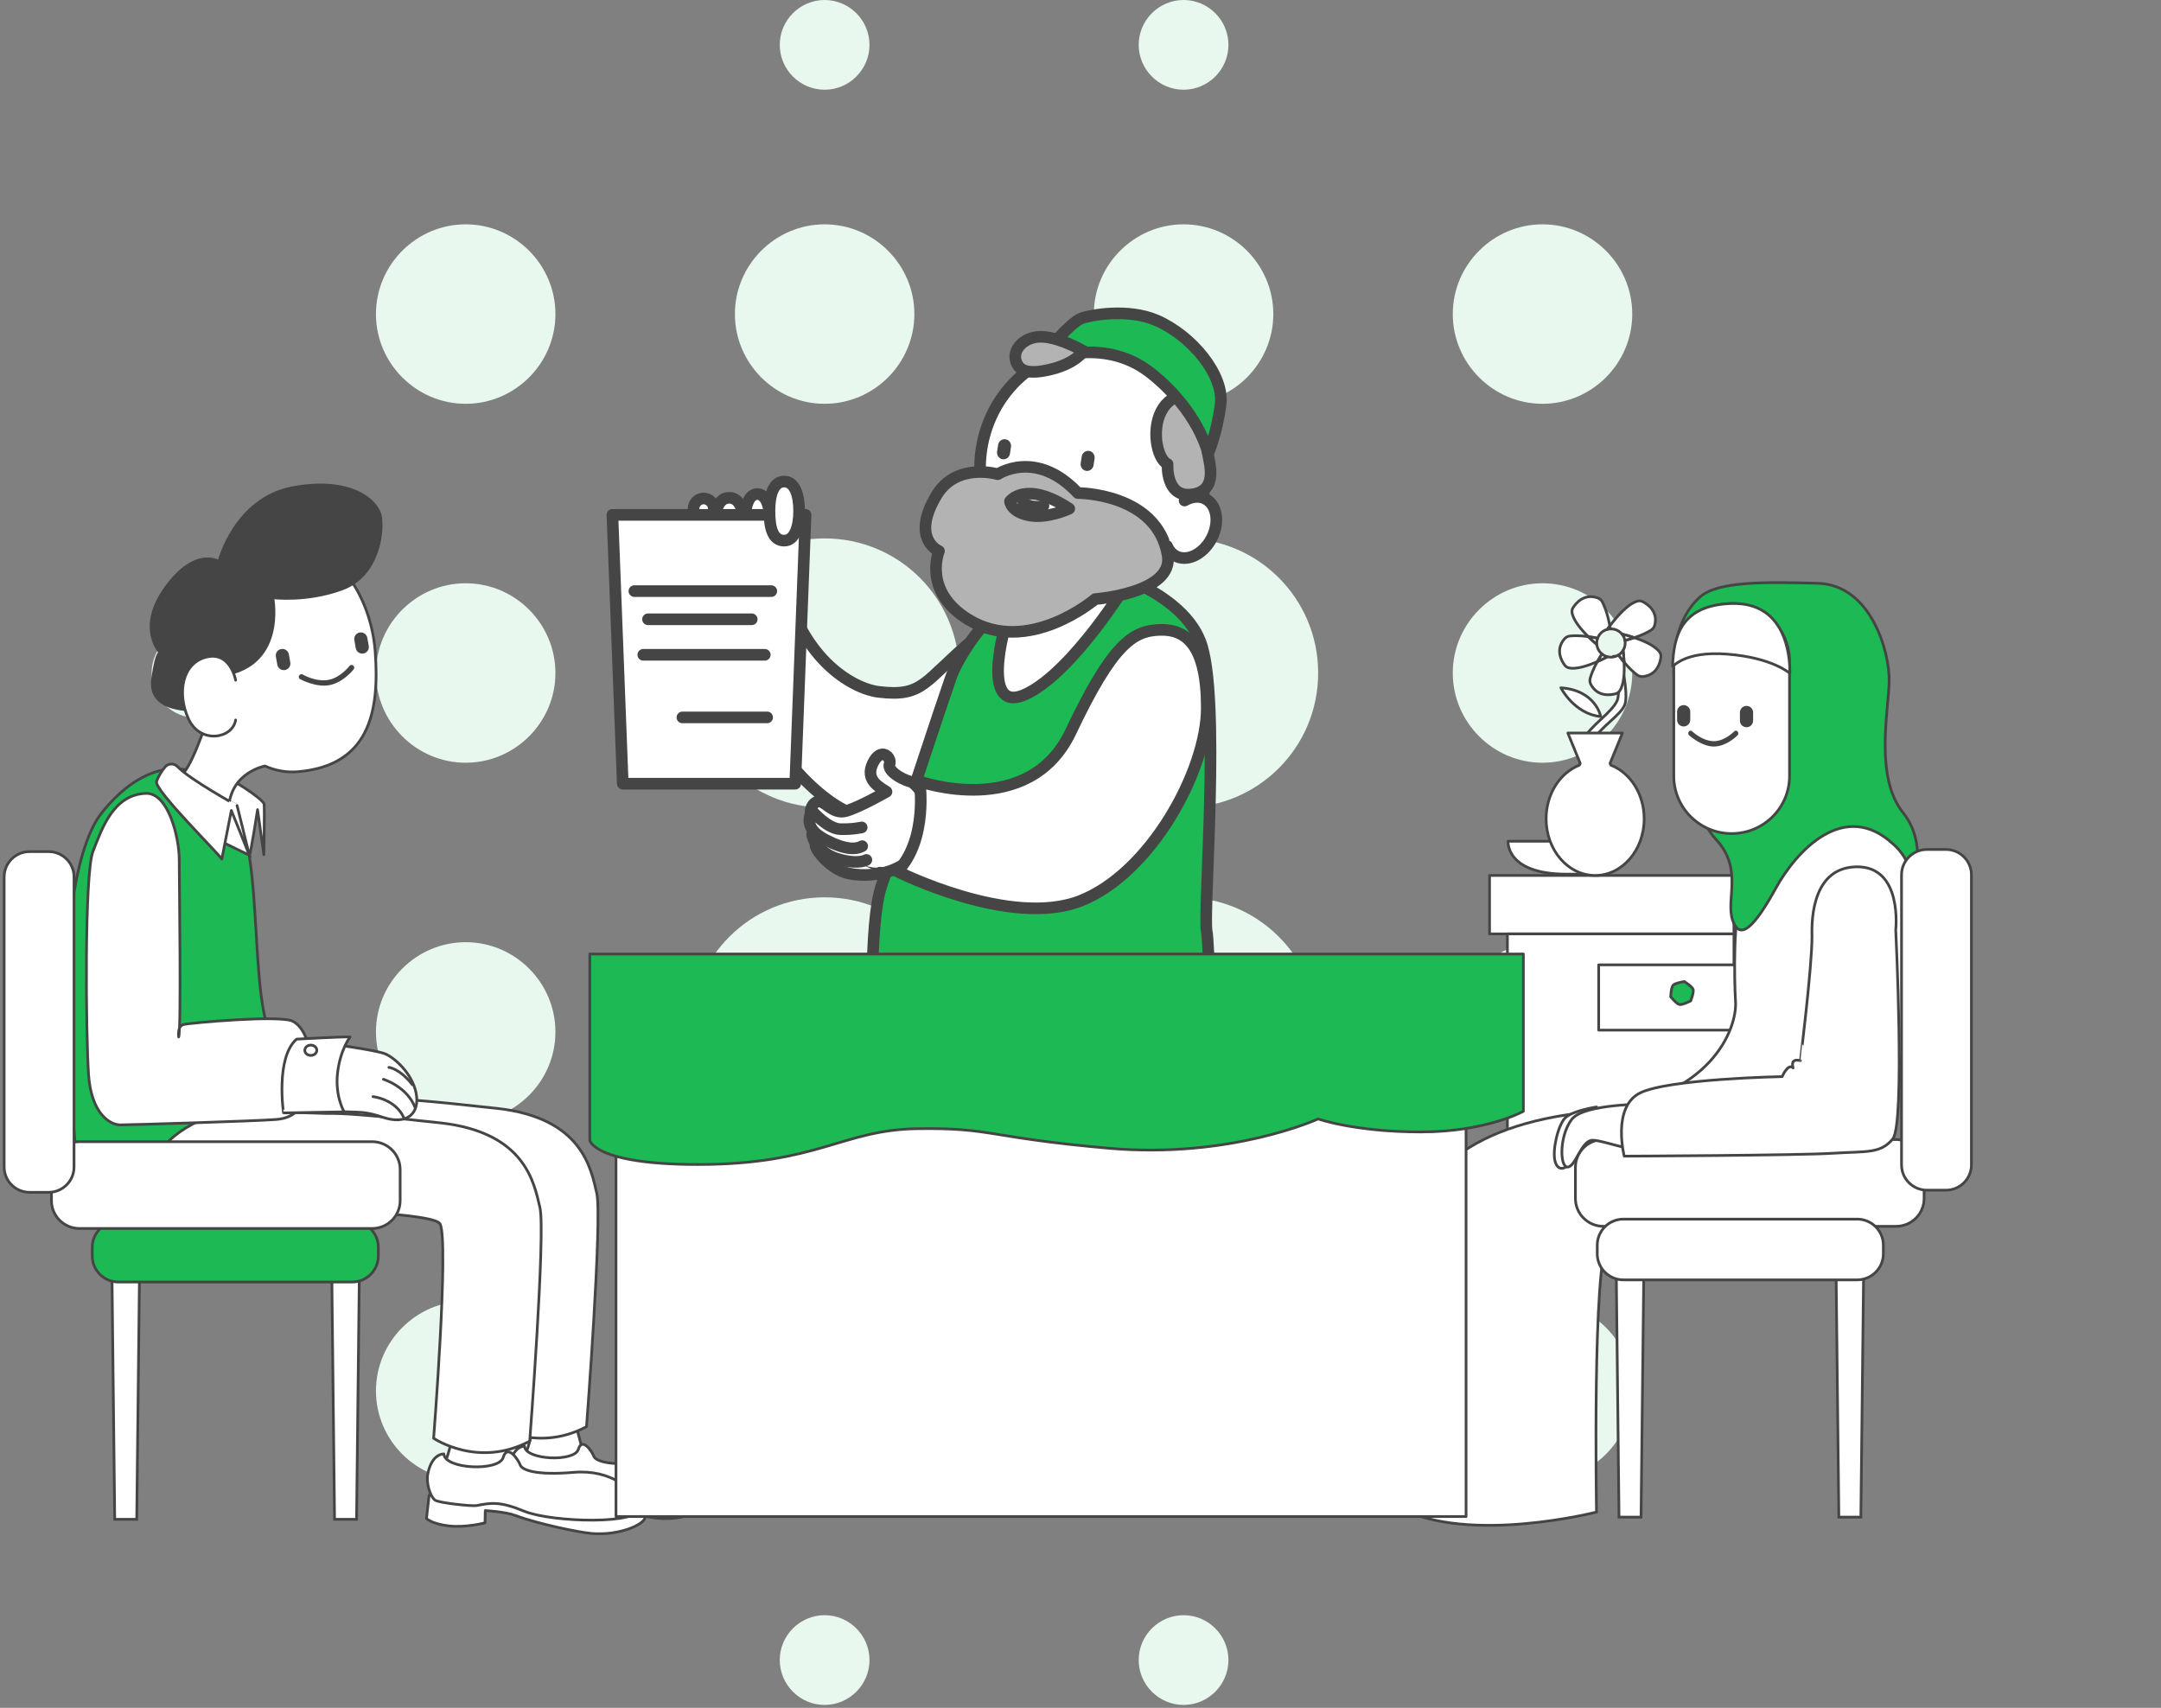
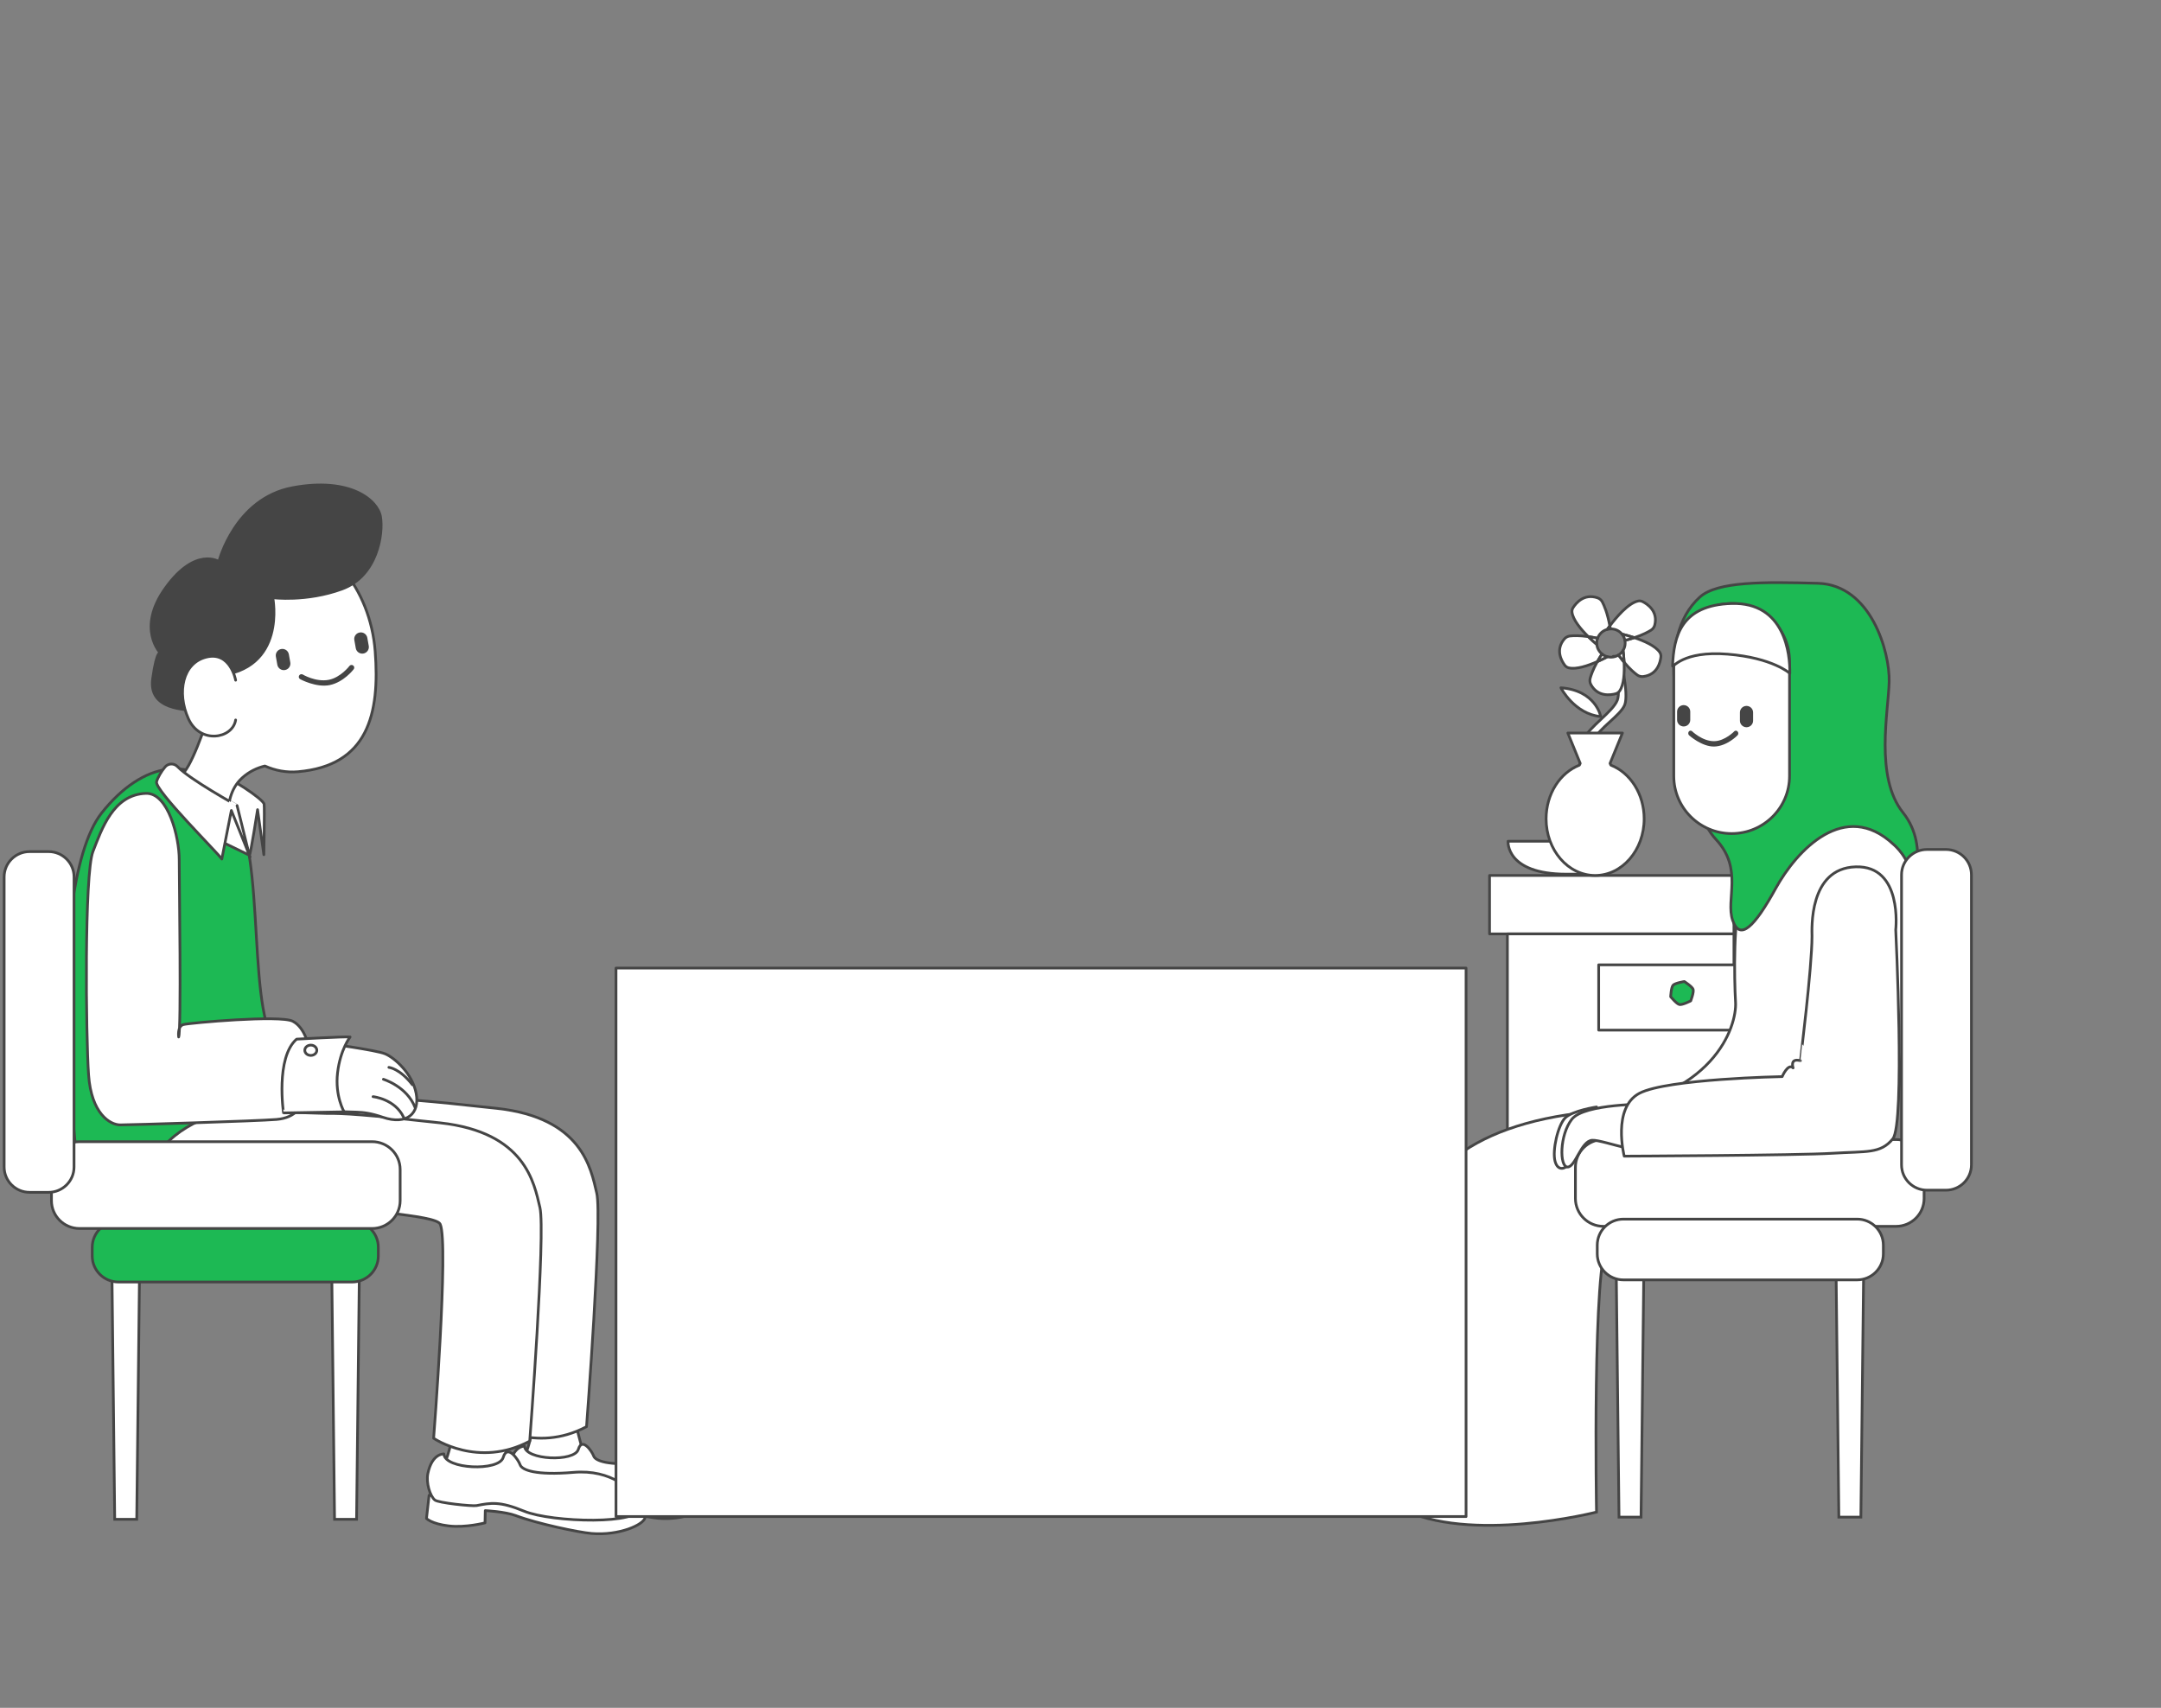
<svg xmlns="http://www.w3.org/2000/svg" width="558" height="441" viewBox="0 0 558 441" fill="none">
  <rect x="0" y="0" width="558" height="441" fill="#808080" stroke="none" />
  <g clip-path="url(#clip0_46_49503)">
    <path d="M50.733 254.881C44.361 254.881 39.148 260.094 39.148 266.466C39.148 272.838 44.361 278.051 50.733 278.051C57.106 278.051 62.319 272.838 62.319 266.466C62.318 260.094 57.105 254.881 50.733 254.881Z" fill="#E8F8EE" />
    <path d="M50.733 162.196C44.361 162.196 39.148 167.41 39.148 173.782C39.148 180.155 44.361 185.368 50.733 185.368C57.106 185.368 62.319 180.155 62.319 173.782C62.318 167.41 57.105 162.196 50.733 162.196Z" fill="#E8F8EE" />
    <path d="M212.931 417.077C206.558 417.077 201.345 422.291 201.345 428.663C201.345 435.035 206.558 440.249 212.931 440.249C219.303 440.249 224.516 435.035 224.516 428.663C224.516 422.291 219.303 417.077 212.931 417.077Z" fill="#E8F8EE" />
    <path d="M120.248 57.927C107.504 57.927 97.077 68.354 97.077 81.098C97.077 93.841 107.503 104.269 120.248 104.269C132.992 104.269 143.418 93.842 143.418 81.099C143.418 68.355 132.991 57.927 120.248 57.927Z" fill="#E8F8EE" />
    <path d="M120.248 150.612C107.504 150.612 97.077 161.038 97.077 173.782C97.077 186.526 107.504 196.953 120.248 196.953C132.991 196.953 143.418 186.526 143.418 173.782C143.418 161.038 132.991 150.612 120.248 150.612Z" fill="#E8F8EE" />
    <path d="M120.248 243.295C107.504 243.295 97.077 253.722 97.077 266.466C97.077 279.209 107.504 289.636 120.248 289.636C132.991 289.636 143.418 279.211 143.418 266.466C143.418 253.722 132.991 243.295 120.248 243.295Z" fill="#E8F8EE" />
    <path d="M467.811 185.368C474.184 185.368 479.397 180.155 479.397 173.782C479.397 167.41 474.184 162.197 467.811 162.197C461.439 162.197 456.226 167.41 456.226 173.782C456.226 180.155 461.439 185.368 467.811 185.368Z" fill="#E8F8EE" />
    <path d="M305.614 23.171C311.987 23.171 317.2 17.957 317.2 11.585C317.2 5.213 311.987 0 305.614 0C299.242 0 294.028 5.213 294.028 11.586C294.029 17.957 299.243 23.171 305.614 23.171Z" fill="#E8F8EE" />
    <path d="M212.931 104.269C225.675 104.269 236.102 93.842 236.102 81.099C236.102 68.355 225.675 57.928 212.931 57.928C200.188 57.928 189.761 68.355 189.761 81.099C189.761 93.842 200.188 104.269 212.931 104.269Z" fill="#E8F8EE" />
    <path d="M212.931 23.171C219.303 23.171 224.516 17.957 224.516 11.585C224.516 5.213 219.303 0 212.931 0C206.558 0 201.345 5.213 201.345 11.586C201.345 17.957 206.558 23.171 212.931 23.171Z" fill="#E8F8EE" />
    <path d="M305.615 104.269C318.359 104.269 328.786 93.842 328.786 81.099C328.786 68.355 318.359 57.928 305.615 57.928C292.871 57.928 282.444 68.355 282.444 81.099C282.444 93.842 292.871 104.269 305.615 104.269Z" fill="#E8F8EE" />
    <path d="M120.248 335.979C107.504 335.979 97.077 346.405 97.077 359.149C97.077 371.893 107.504 382.32 120.248 382.32C132.991 382.32 143.418 371.894 143.418 359.15C143.418 346.405 132.991 335.979 120.248 335.979Z" fill="#E8F8EE" />
-     <path d="M305.613 139.026C286.381 139.026 270.856 154.55 270.856 173.782C270.856 193.015 286.381 208.539 305.613 208.539C324.845 208.539 340.369 193.015 340.369 173.782C340.369 154.55 324.845 139.026 305.613 139.026Z" fill="#E8F8EE" />
    <path d="M398.299 243.295C385.555 243.295 375.128 253.722 375.128 266.466C375.128 279.209 385.555 289.636 398.299 289.636C411.042 289.636 421.469 279.209 421.469 266.466C421.469 253.722 411.042 243.295 398.299 243.295Z" fill="#E8F8EE" />
    <path d="M398.299 335.979C385.555 335.979 375.128 346.405 375.128 359.149C375.128 371.893 385.555 382.32 398.299 382.32C411.042 382.321 421.469 371.894 421.469 359.15C421.469 346.405 411.042 335.979 398.299 335.979Z" fill="#E8F8EE" />
    <path d="M398.299 150.612C385.555 150.612 375.128 161.038 375.128 173.782C375.128 186.526 385.555 196.953 398.299 196.953C411.042 196.953 421.469 186.526 421.469 173.782C421.469 161.038 411.042 150.612 398.299 150.612Z" fill="#E8F8EE" />
    <path d="M467.811 254.881C461.439 254.881 456.226 260.094 456.226 266.467C456.226 272.838 461.439 278.051 467.811 278.051C474.184 278.051 479.397 272.838 479.397 266.466C479.396 260.094 474.183 254.881 467.811 254.881Z" fill="#E8F8EE" />
    <path d="M398.299 57.927C385.555 57.927 375.128 68.354 375.128 81.098C375.128 93.841 385.554 104.269 398.299 104.269C411.042 104.269 421.469 93.842 421.469 81.099C421.469 68.355 411.042 57.927 398.299 57.927Z" fill="#E8F8EE" />
    <path d="M212.929 231.709C193.697 231.709 178.173 247.233 178.173 266.465C178.173 285.698 193.697 301.222 212.929 301.222C232.162 301.222 247.686 285.698 247.686 266.465C247.686 247.233 232.162 231.709 212.929 231.709Z" fill="#E8F8EE" />
    <path d="M212.931 335.979C200.188 335.979 189.761 346.405 189.761 359.149C189.761 371.893 200.188 382.32 212.931 382.32C225.675 382.32 236.102 371.893 236.102 359.149C236.102 346.405 225.675 335.979 212.931 335.979Z" fill="#E8F8EE" />
    <path d="M212.929 139.026C193.697 139.026 178.173 154.55 178.173 173.782C178.173 193.015 193.697 208.539 212.929 208.539C232.162 208.539 247.686 193.015 247.686 173.782C247.686 154.55 232.162 139.026 212.929 139.026Z" fill="#E8F8EE" />
    <path d="M305.615 335.979C292.871 335.979 282.444 346.405 282.444 359.149C282.444 371.894 292.871 382.321 305.615 382.321C318.359 382.321 328.786 371.894 328.786 359.15C328.787 346.405 318.36 335.979 305.615 335.979Z" fill="#E8F8EE" />
    <path d="M305.614 417.077C299.242 417.077 294.028 422.291 294.028 428.663C294.028 435.035 299.242 440.249 305.614 440.249C311.987 440.249 317.2 435.035 317.2 428.663C317.2 422.291 311.987 417.077 305.614 417.077Z" fill="#E8F8EE" />
    <path d="M305.613 231.709C286.381 231.709 270.856 247.233 270.856 266.465C270.856 285.698 286.381 301.222 305.613 301.222C324.845 301.222 340.369 285.698 340.369 266.465C340.369 247.233 324.845 231.709 305.613 231.709Z" fill="#E8F8EE" />
    <path d="M251.337 165.137C238.594 175.809 238.594 180.079 226.887 178.657C220.238 177.849 205.689 170.001 201.402 146.285C201.402 146.285 200.14 157.987 181.772 159.092C181.772 159.092 203.96 214.379 229.64 211.745C244.101 210.26 257.062 200.864 268.899 187.197C280.61 173.677 264.079 154.465 251.337 165.137Z" fill="white" stroke="#454545" stroke-width="3" stroke-miterlimit="10" stroke-linecap="round" stroke-linejoin="round" />
    <path d="M198.878 135.166C198.878 139.381 197.843 142.835 195.581 142.835C192.973 142.835 192.313 139.381 192.313 135.166C192.313 130.951 193.226 127.576 195.581 127.576C197.874 127.576 198.878 130.955 198.878 135.166Z" fill="white" stroke="#454545" stroke-width="3" stroke-miterlimit="10" stroke-linecap="round" stroke-linejoin="round" />
    <path d="M192.121 135.728C192.121 139.721 190.925 142.993 188.313 142.993C185.303 142.993 184.544 139.721 184.544 135.728C184.544 131.735 185.595 128.539 188.313 128.539C190.963 128.539 192.121 131.735 192.121 135.728Z" fill="white" stroke="#454545" stroke-width="3" stroke-miterlimit="10" stroke-linecap="round" stroke-linejoin="round" />
    <path d="M181.692 140.502C180.243 140.502 179.069 139.289 179.069 137.792V131.426C179.069 129.929 180.243 128.717 181.692 128.717C183.142 128.717 184.315 129.929 184.315 131.426V137.792C184.315 139.289 183.142 140.502 181.692 140.502Z" fill="white" stroke="#454545" stroke-width="3" stroke-miterlimit="10" stroke-linecap="round" stroke-linejoin="round" />
    <path d="M205.342 202.365H160.803L158.134 132.951H208.011L205.342 202.365Z" fill="white" stroke="#454545" stroke-width="3" stroke-miterlimit="10" stroke-linecap="round" stroke-linejoin="round" />
    <path d="M206.342 131.933C206.342 136.148 205.135 139.602 202.496 139.602C199.455 139.602 198.688 136.148 198.688 131.933C198.688 127.719 199.751 124.344 202.496 124.344C205.169 124.344 206.342 127.722 206.342 131.933Z" fill="white" stroke="#454545" stroke-width="3" stroke-miterlimit="10" stroke-linecap="round" stroke-linejoin="round" />
    <path d="M163.806 152.639H199.161" stroke="#454545" stroke-width="3" stroke-miterlimit="10" stroke-linecap="round" stroke-linejoin="round" />
    <path d="M167.325 159.912H194.11" stroke="#454545" stroke-width="3" stroke-miterlimit="10" stroke-linecap="round" stroke-linejoin="round" />
    <path d="M166.103 169.082H197.478" stroke="#454545" stroke-width="3" stroke-miterlimit="10" stroke-linecap="round" stroke-linejoin="round" />
    <path d="M176.202 185.248H198.09" stroke="#454545" stroke-width="3" stroke-miterlimit="10" stroke-linecap="round" stroke-linejoin="round" />
    <path d="M244.947 332.619C244.947 332.619 247.398 347.007 246.324 349.617C245.254 352.228 244.104 355.468 244.18 355.785C244.257 356.102 261.475 357.524 261.475 357.049C261.475 356.573 261.781 350.802 261.168 348.67C260.554 346.535 260.098 340.213 260.861 336.418C261.624 332.623 255.585 324.158 244.947 332.619Z" fill="white" stroke="#454545" stroke-width="3" stroke-miterlimit="10" stroke-linecap="round" stroke-linejoin="round" />
    <path d="M242.806 345.427L249.156 345.981C249.156 345.981 248.466 351.673 245.943 351.673C245.943 351.673 256.043 356.415 261.784 351.673C261.784 351.673 264.08 359.105 263.39 359.818C262.7 360.531 251.683 360.689 246.629 360.923C241.579 361.161 222.521 361.161 222.064 360.21C221.604 359.263 220.6 356.34 227.651 353.963C234.692 351.59 240.662 351.511 240.662 351.511C240.662 351.511 241.583 352.303 242.806 345.427Z" fill="white" stroke="#454545" stroke-width="3" stroke-miterlimit="10" stroke-linecap="round" stroke-linejoin="round" />
    <path d="M282.143 332.976C282.143 332.976 284.593 347.363 283.519 349.973C282.449 352.584 281.299 355.824 281.376 356.141C281.452 356.458 298.67 357.88 298.67 357.405C298.67 356.929 298.977 351.158 298.363 349.027C297.75 346.892 297.293 340.569 298.056 336.774C298.82 332.98 292.78 324.514 282.143 332.976Z" fill="white" stroke="#454545" stroke-width="3" stroke-miterlimit="10" stroke-linecap="round" stroke-linejoin="round" />
    <path d="M279.997 345.783L286.347 346.337C286.347 346.337 285.657 352.03 283.134 352.03C283.134 352.03 293.235 356.771 298.975 352.03C298.975 352.03 301.272 359.461 300.582 360.174C299.891 360.887 288.875 361.046 283.82 361.279C278.77 361.517 259.712 361.517 259.256 360.566C258.796 359.619 257.791 356.696 264.843 354.319C271.883 351.946 277.854 351.867 277.854 351.867C277.854 351.867 278.774 352.659 279.997 345.783Z" fill="white" stroke="#454545" stroke-width="3" stroke-miterlimit="10" stroke-linecap="round" stroke-linejoin="round" />
    <path d="M281.643 146.285C281.643 146.285 304.371 151.621 309.882 165.497C315.392 179.37 310.572 235.937 311.603 240.559C312.635 245.182 314.357 336.612 314.357 336.612C314.357 336.612 295.701 345.137 272.34 346.218C249.267 347.284 229.293 337.682 229.293 337.682C229.293 337.682 221.37 247.321 227.571 228.822C233.772 210.323 242.38 183.996 245.479 175.103C248.585 166.206 264.081 144.859 281.643 146.285Z" fill="#1DB954" stroke="#454545" stroke-width="3" stroke-miterlimit="10" stroke-linecap="round" />
    <path d="M291.097 150.473C291.097 150.473 277.323 173.083 265.228 179.093C253.134 185.102 258.801 162.649 260.788 158.062C262.778 153.475 266.605 150.314 270.888 148.892C275.179 147.47 283.903 146.836 291.097 150.473Z" fill="white" stroke="#454545" stroke-width="3" stroke-miterlimit="10" stroke-linecap="round" stroke-linejoin="round" />
    <path d="M282.257 151.736C298.382 151.736 311.454 137.933 311.454 120.906C311.454 103.878 298.382 90.075 282.257 90.075C266.132 90.075 253.06 103.878 253.06 120.906C253.06 137.933 266.132 151.736 282.257 151.736Z" fill="white" stroke="#454545" stroke-width="3" stroke-miterlimit="10" />
-     <path d="M242.461 142.292C242.461 142.292 235.038 139.21 241.81 127.905C246.979 119.277 257.65 122.45 257.65 122.45C257.65 122.45 267.521 115.811 278.311 127.311C278.311 127.311 298.731 127.243 301.499 143.358C303.183 153.162 282.786 154.703 282.786 154.703C282.786 154.703 265.488 169.526 249.954 159.92C238.14 152.607 242.461 142.292 242.461 142.292Z" fill="#B3B3B3" stroke="#454545" stroke-width="3" stroke-miterlimit="10" stroke-linecap="round" stroke-linejoin="round" />
    <path d="M260.792 129.446C260.792 129.446 264.772 123.912 276.096 131.343C276.096 131.343 270.432 134.033 265.689 133.082C260.945 132.132 260.792 129.446 260.792 129.446Z" fill="white" stroke="#454545" stroke-width="3" stroke-miterlimit="10" stroke-linecap="round" stroke-linejoin="round" />
    <path d="M305.871 129.248C307.766 128.15 309.844 127.96 311.505 128.951C314.396 130.678 314.921 135.324 312.682 139.329C310.439 143.338 306.278 145.188 303.39 143.461C302.459 142.902 301.768 142.043 301.343 140.993" fill="white" />
    <path d="M305.871 129.248C307.766 128.15 309.844 127.96 311.505 128.951C314.396 130.678 314.921 135.324 312.682 139.329C310.439 143.338 306.278 145.188 303.39 143.461C302.459 142.902 301.768 142.043 301.343 140.993" stroke="#454545" stroke-width="3" stroke-miterlimit="10" stroke-linecap="round" stroke-linejoin="round" />
    <path d="M300.339 105.374C297.126 110.234 298.617 118.418 301.486 119.84C301.486 119.84 300.91 128.614 307.797 127.668C314.684 126.721 312.272 119.602 311.816 116.758C311.816 116.758 313.423 109.881 311.586 105.611C309.753 101.341 303.552 100.509 300.339 105.374Z" fill="#B3B3B3" stroke="#454545" stroke-width="3" stroke-miterlimit="10" stroke-linecap="round" stroke-linejoin="round" />
    <path d="M268.79 93.394C268.79 93.394 284.516 86.399 297.028 96.239C309.541 106.078 311.953 117.111 311.953 117.111C311.953 117.111 314.135 112.25 315.166 104.541C316.198 96.833 307.704 86.636 298.635 82.723C291.315 79.562 281.644 81.301 279.121 82.247C276.594 83.198 268.905 91.735 268.79 93.394Z" fill="#1DB954" stroke="#454545" stroke-width="3" stroke-miterlimit="10" stroke-linecap="round" stroke-linejoin="round" />
    <path d="M279.809 90.669C279.809 90.669 274.184 87.35 269.479 86.993C264.774 86.636 261.556 89.956 262.247 92.923C262.937 95.886 265.575 96.837 271.66 95.296C277.742 93.751 279.809 90.669 279.809 90.669Z" fill="#B3B3B3" stroke="#454545" stroke-width="3" stroke-miterlimit="10" stroke-linecap="round" stroke-linejoin="round" />
    <path d="M264.235 129.842C264.235 129.842 266.379 131.422 269.439 130.634" stroke="#454545" stroke-width="3" stroke-miterlimit="10" stroke-linecap="round" />
    <path d="M258.865 118.584C257.945 118.434 257.32 117.542 257.465 116.596L257.726 114.876C257.872 113.926 258.735 113.28 259.651 113.43C260.571 113.581 261.197 114.472 261.051 115.419L260.79 117.138C260.648 118.085 259.785 118.731 258.865 118.584Z" fill="#454545" />
    <path d="M280.438 121.587C279.522 121.432 278.897 120.541 279.047 119.594L279.315 117.879C279.465 116.932 280.327 116.286 281.244 116.441C282.16 116.595 282.785 117.487 282.636 118.433L282.367 120.149C282.222 121.095 281.355 121.737 280.438 121.587Z" fill="#454545" />
    <path d="M235.067 201.838C232.506 201.132 229.112 198.978 229.699 197.306C230.285 195.634 227.525 192.707 225.385 197.076C223.241 201.445 227.225 203.315 228.905 204.448C228.905 204.448 221.868 208.5 218.356 209.455C214.847 210.41 212.773 206.231 210.901 207.043C209.03 207.855 208.405 211.028 210.951 215.258C213.497 219.489 221.623 226.948 228.418 225.328C235.213 223.708 240.796 216.843 241.901 214.736C243.005 212.628 237.629 202.543 235.067 201.838Z" fill="white" stroke="#454545" stroke-width="3" stroke-miterlimit="10" stroke-linecap="round" stroke-linejoin="round" />
    <path d="M227.253 225.336C227.034 225.831 221.336 226.512 217.636 225.078C213.927 223.64 210.143 219.12 210.587 218.023" fill="white" />
    <path d="M227.253 225.336C227.034 225.831 221.336 226.512 217.636 225.078C213.927 223.64 210.143 219.12 210.587 218.023" stroke="#454545" stroke-width="3" stroke-miterlimit="10" stroke-linecap="round" stroke-linejoin="round" />
    <path d="M223.705 222.052C223.188 222.337 220.845 223.252 215.909 221.656C211.5 220.23 208.9 215.88 209.95 214.633" fill="white" />
    <path d="M223.705 222.052C223.188 222.337 220.845 223.252 215.909 221.656C211.5 220.23 208.9 215.88 209.95 214.633" stroke="#454545" stroke-width="3" stroke-miterlimit="10" stroke-linecap="round" stroke-linejoin="round" />
    <path d="M222.497 213.654C222.497 213.654 220.231 214.193 216.968 214.106C213.701 214.018 209.786 209.526 209.786 209.526C209.786 209.526 206.515 213.393 213.087 216.815C218.249 219.505 220.975 219.39 222.632 218.495" fill="white" />
    <path d="M222.497 213.654C222.497 213.654 220.231 214.193 216.968 214.106C213.701 214.018 209.786 209.526 209.786 209.526C209.786 209.526 206.515 213.393 213.087 216.815C218.249 219.505 220.975 219.39 222.632 218.495" stroke="#454545" stroke-width="3" stroke-miterlimit="10" stroke-linecap="round" stroke-linejoin="round" />
    <path d="M237.45 201.782C237.45 201.782 239.747 216.724 231.71 225.023C231.71 225.023 260.869 239.727 279.006 232.613C297.144 225.498 311.609 198.934 311.609 182.808C311.609 166.681 306.328 162.411 299.441 162.649C292.554 162.887 287.274 166.206 276.483 188.976C265.689 211.741 237.45 201.782 237.45 201.782Z" fill="white" stroke="#454545" stroke-width="3" stroke-miterlimit="10" stroke-linecap="round" stroke-linejoin="round" />
  </g>
  <path d="M416.595 169.473C416.595 169.473 418.635 178.119 417.63 180.772C416.457 183.859 410.222 187.749 409.024 190.825C406.664 196.898 408.165 216.846 408.165 216.846H411.264C411.264 216.846 409.421 196.895 411.781 190.825C412.841 188.093 418.471 184.731 419.527 181.999C420.66 179.064 418.322 169.473 418.322 169.473H416.595Z" fill="white" stroke="#454545" stroke-width="0.7" stroke-miterlimit="10" stroke-linecap="round" stroke-linejoin="round" />
  <path d="M415.972 162.395C417.123 162.395 418.147 162.92 418.82 163.741C419.592 163.929 420.747 164.241 422.007 164.657C424.265 163.911 425.591 163.173 426.315 162.724C426.792 162.427 427.135 161.961 427.273 161.418C428.187 157.82 425.365 155.971 424.167 155.363C423.795 155.175 423.369 155.113 422.961 155.204C420.405 155.761 417.342 159.406 415.674 161.631C415.718 161.877 415.761 162.134 415.805 162.398C415.86 162.398 415.918 162.395 415.972 162.395Z" fill="white" stroke="#454545" stroke-width="0.7" stroke-miterlimit="10" stroke-linecap="round" stroke-linejoin="round" />
  <path d="M428.577 168.446C427.462 166.781 424.527 165.5 422.007 164.661C421.293 164.896 420.488 165.131 419.578 165.359C419.621 165.58 419.643 165.811 419.643 166.047C419.643 166.749 419.443 167.4 419.101 167.958C419.195 168.732 419.308 169.807 419.363 170.99C420.878 172.811 422.054 173.773 422.735 174.28C423.187 174.616 423.751 174.761 424.308 174.692C428.016 174.237 428.726 170.95 428.861 169.622C428.904 169.21 428.806 168.79 428.577 168.446Z" fill="white" stroke="#454545" stroke-width="0.7" stroke-miterlimit="10" stroke-linecap="round" stroke-linejoin="round" />
  <path d="M419.577 165.36C420.487 165.132 421.292 164.897 422.006 164.662C420.749 164.242 419.595 163.935 418.819 163.746C419.194 164.206 419.46 164.756 419.577 165.36Z" fill="white" stroke="#454545" stroke-width="0.7" stroke-miterlimit="10" stroke-linecap="round" stroke-linejoin="round" />
  <path d="M415.972 169.697C415.655 169.697 415.345 169.658 415.05 169.582C414.373 169.94 413.474 170.392 412.468 170.834C411.31 172.897 410.833 174.333 410.604 175.151C410.455 175.69 410.52 176.266 410.786 176.758C412.556 180.026 415.895 179.494 417.192 179.139C417.596 179.027 417.949 178.785 418.19 178.448C419.348 176.812 419.486 173.631 419.359 170.989C418.911 170.45 418.43 169.835 417.924 169.133C417.363 169.491 416.693 169.697 415.972 169.697Z" fill="white" stroke="#454545" stroke-width="0.7" stroke-miterlimit="10" stroke-linecap="round" stroke-linejoin="round" />
  <path d="M417.93 169.13C418.436 169.832 418.913 170.448 419.365 170.987C419.306 169.803 419.197 168.732 419.102 167.954C418.807 168.432 418.407 168.834 417.93 169.13Z" fill="white" stroke="#454545" stroke-width="0.7" stroke-miterlimit="10" stroke-linecap="round" stroke-linejoin="round" />
  <path d="M412.32 166.402C411.73 165.899 410.944 165.201 410.12 164.39C407.764 164.065 406.246 164.144 405.397 164.227C404.836 164.282 404.323 164.553 403.955 164.977C401.529 167.799 403.237 170.702 404.042 171.773C404.29 172.106 404.647 172.348 405.055 172.446C407.007 172.927 410.044 171.903 412.473 170.828C412.808 170.231 413.202 169.58 413.66 168.874C412.917 168.281 412.418 167.401 412.32 166.402Z" fill="white" stroke="#454545" stroke-width="0.7" stroke-miterlimit="10" stroke-linecap="round" stroke-linejoin="round" />
  <path d="M413.663 168.883C413.2 169.588 412.811 170.236 412.476 170.837C413.481 170.392 414.38 169.939 415.058 169.585C414.537 169.447 414.067 169.205 413.663 168.883Z" fill="white" stroke="#454545" stroke-width="0.7" stroke-miterlimit="10" stroke-linecap="round" stroke-linejoin="round" />
  <path d="M415.031 162.519C415.209 162.266 415.428 161.966 415.675 161.636C415.063 158.256 414.226 156.378 413.749 155.448C413.494 154.949 413.053 154.569 412.521 154.384C408.996 153.161 406.895 155.795 406.181 156.928C405.959 157.279 405.861 157.695 405.915 158.108C406.17 160.091 408.235 162.534 410.121 164.394C410.839 164.492 411.636 164.629 412.518 164.818C412.922 163.696 413.862 162.827 415.031 162.519Z" fill="white" stroke="#454545" stroke-width="0.7" stroke-miterlimit="10" stroke-linecap="round" stroke-linejoin="round" />
  <path d="M415.806 162.405C415.762 162.14 415.722 161.884 415.675 161.637C415.427 161.967 415.209 162.267 415.03 162.52C415.282 162.455 415.54 162.416 415.806 162.405Z" stroke="#454545" stroke-width="0.7" stroke-miterlimit="10" stroke-linecap="round" stroke-linejoin="round" />
  <path d="M412.299 166.051C412.299 165.62 412.375 165.204 412.514 164.82C411.632 164.636 410.838 164.498 410.117 164.397C410.937 165.204 411.723 165.902 412.317 166.409C412.302 166.289 412.299 166.17 412.299 166.051Z" fill="white" stroke="#454545" stroke-width="0.7" stroke-miterlimit="10" stroke-linecap="round" stroke-linejoin="round" />
  <path d="M447.725 226.065H384.623V241.149H447.725V226.065Z" fill="white" stroke="#454545" stroke-width="0.7" stroke-miterlimit="10" stroke-linecap="round" stroke-linejoin="round" />
  <path d="M389.233 242.036V292.025H443.693V278.714H447.728V241.149H389.233V242.036Z" fill="white" stroke="#454545" stroke-width="0.7" stroke-miterlimit="10" stroke-linecap="round" stroke-linejoin="round" />
  <path d="M448.818 249.137H412.801V265.998H448.818V249.137Z" fill="white" stroke="#454545" stroke-width="0.7" stroke-miterlimit="10" stroke-linecap="round" stroke-linejoin="round" />
  <path d="M436.566 258.447C436.566 258.447 434.414 259.551 433.664 259.395C432.914 259.239 431.388 257.372 431.388 257.372C431.388 257.372 431.504 254.969 432.014 254.401C432.524 253.836 434.917 253.453 434.917 253.453C434.917 253.453 436.952 254.755 437.193 255.476C437.433 256.196 436.566 258.447 436.566 258.447Z" fill="#1DB954" stroke="#454545" stroke-width="0.7" stroke-miterlimit="10" stroke-linecap="round" stroke-linejoin="round" />
  <path d="M400.35 217.228H389.403C389.403 217.228 388.718 225.725 404.454 225.725H411.476V216.635H400.128L400.35 217.228Z" fill="white" stroke="#454545" stroke-width="0.7" stroke-miterlimit="10" stroke-linecap="round" stroke-linejoin="round" />
  <path d="M415.947 197.577C415.867 197.425 415.794 197.273 415.736 197.117L418.937 189.278H404.836L408.037 197.117C407.979 197.273 407.906 197.425 407.826 197.577C402.83 199.535 399.231 204.996 399.231 211.434C399.231 219.515 404.898 226.065 411.887 226.065C418.875 226.065 424.542 219.515 424.542 211.434C424.538 204.996 420.944 199.535 415.947 197.577Z" fill="white" stroke="#454545" stroke-width="0.7" stroke-miterlimit="10" stroke-linecap="round" stroke-linejoin="round" />
  <path d="M413.333 185.033C413.333 185.033 412.11 178.258 403.034 177.603C403.034 177.606 406.516 184.381 413.333 185.033Z" fill="white" stroke="#454545" stroke-width="0.7" stroke-miterlimit="10" stroke-linecap="round" stroke-linejoin="round" />
  <path d="M423.738 391.757H418.054L417.325 327.129H424.467L423.738 391.757Z" fill="white" stroke="#454545" stroke-width="0.7" stroke-miterlimit="10" />
  <path d="M485.552 207.959C485.552 207.959 495.512 216.923 494.572 227.013C493.633 237.099 489.496 310.695 484.423 314.242C479.346 317.792 419.387 315.175 415.25 320.405C411.116 325.634 412.242 390.451 412.242 390.451C412.242 390.451 379.349 398.857 361.304 389.329C361.304 389.329 358.485 342.633 361.304 323.767C364.122 304.901 378.034 290.331 410.363 287.157C442.691 283.983 448.518 264.929 448.143 258.766C447.768 252.603 447.578 236.165 449.647 231.681C451.715 227.198 460.74 202.169 485.552 207.959Z" fill="white" stroke="#454545" stroke-width="0.7" stroke-miterlimit="10" />
  <path d="M480.501 391.757H474.816L474.088 327.129H481.229L480.501 391.757Z" fill="white" stroke="#454545" stroke-width="0.7" stroke-miterlimit="10" />
  <path d="M489.593 316.665H414.032C410.037 316.665 406.796 313.444 406.796 309.474V301.444C406.796 297.474 410.037 294.253 414.032 294.253H489.593C493.588 294.253 496.829 297.474 496.829 301.444V309.474C496.829 313.448 493.588 316.665 489.593 316.665Z" fill="white" stroke="#454545" stroke-width="0.7" stroke-miterlimit="10" />
  <path d="M479.538 330.491H419.2C415.464 330.491 412.434 327.48 412.434 323.767V321.527C412.434 317.814 415.464 314.803 419.2 314.803H479.538C483.274 314.803 486.304 317.814 486.304 321.527V323.767C486.304 327.48 483.274 330.491 479.538 330.491Z" fill="white" stroke="#454545" stroke-width="0.7" stroke-miterlimit="10" />
  <path d="M434.614 188.532C434.614 188.532 435.929 209.077 443.074 216.738C450.216 224.396 445.518 232.242 447.397 237.659C449.276 243.077 453.035 239.342 458.487 229.441C463.938 219.543 476.342 206.279 488.936 218.048C488.936 218.048 493.448 221.783 493.259 226.64C493.069 231.496 498.711 218.982 491.38 209.829C484.049 200.677 487.621 183.678 487.807 176.021C487.993 168.363 483.109 150.992 469.387 150.619C455.664 150.246 443.471 150.083 438.937 154.169C426.908 164.997 434.614 188.532 434.614 188.532Z" fill="#1DB954" stroke="#454545" stroke-width="0.7" stroke-miterlimit="10" />
  <path d="M502.467 307.328H497.58C493.945 307.328 491.003 304.4 491.003 300.792V225.889C491.003 222.278 493.949 219.354 497.58 219.354H502.467C506.102 219.354 509.044 222.281 509.044 225.889V300.792C509.048 304.4 506.102 307.328 502.467 307.328Z" fill="white" stroke="#454545" stroke-width="0.7" stroke-miterlimit="10" />
  <path d="M447.138 215.245C438.885 215.245 432.195 208.597 432.195 200.396V170.698C432.195 162.498 438.885 155.85 447.138 155.85C455.39 155.85 462.08 162.498 462.08 170.698V200.396C462.08 208.597 455.39 215.245 447.138 215.245Z" fill="white" stroke="#454545" stroke-width="0.7" stroke-miterlimit="10" />
  <path d="M412.247 285.845C412.247 285.845 406.045 286.779 404.166 288.646C402.287 290.513 400.783 297.053 401.533 299.854C402.283 302.655 404.352 301.722 405.106 300.6C405.856 299.478 406.985 293.315 409.803 292.569C412.622 291.824 412.247 285.845 412.247 285.845Z" fill="white" stroke="#454545" stroke-width="0.7" stroke-miterlimit="10" stroke-linecap="round" stroke-linejoin="round" />
  <path d="M425.596 285.101C425.596 285.101 409.055 284.913 405.861 289.024C402.667 293.132 402.667 301.26 404.732 301.35C406.801 301.444 408.21 294.626 411.124 294.438C414.037 294.25 426.536 299.483 430.298 296.678C434.053 293.881 428.04 284.913 425.596 285.101Z" fill="white" stroke="#454545" stroke-width="0.7" stroke-miterlimit="10" stroke-linecap="round" stroke-linejoin="round" />
  <path d="M467.886 241.768C467.886 240.045 466.947 224.209 479.165 223.836C491.383 223.463 489.504 240.085 489.504 240.085C489.504 240.085 491.948 290.143 488.754 294.066C485.56 297.989 481.987 297.24 473.152 297.801C464.317 298.362 419.396 298.546 419.396 298.546C419.396 298.546 416.202 286.032 423.343 282.297C430.485 278.562 460.184 278.001 460.184 278.001C460.184 278.001 461.688 274.451 463.003 275.761C463.003 275.761 462.063 273.145 464.882 273.894C464.878 273.894 467.886 249.798 467.886 241.768Z" fill="white" stroke="#454545" stroke-width="0.7" stroke-miterlimit="10" stroke-linecap="round" stroke-linejoin="round" />
  <path d="M431.888 172.001C431.866 172.562 434.426 167.984 446.08 168.918C457.734 169.852 462.151 173.869 462.151 173.869C462.246 169.012 460.95 155.448 447.136 155.843C434.047 156.219 432.168 164.344 431.888 172.001Z" fill="white" stroke="#454545" stroke-width="0.7" stroke-miterlimit="10" stroke-linecap="round" stroke-linejoin="round" />
  <path d="M448.615 189.916C448.615 189.916 445.935 192.695 442.639 192.771C439.481 192.844 436.222 189.941 436.222 189.941C435.931 189.735 435.84 189.308 436.018 188.986C436.197 188.664 436.579 188.573 436.87 188.78C436.87 188.78 439.565 191.429 442.624 191.389C445.429 191.353 447.85 188.812 447.85 188.812C448.12 188.584 448.51 188.646 448.717 188.95C448.932 189.254 448.885 189.688 448.615 189.916Z" fill="#454545" />
  <path d="M434.748 187.587C433.808 187.587 433.047 186.831 433.047 185.897V183.765C433.047 182.832 433.808 182.075 434.748 182.075C435.687 182.075 436.448 182.832 436.448 183.765V185.897C436.448 186.831 435.687 187.587 434.748 187.587Z" fill="#454545" />
  <path d="M450.973 187.79C450.034 187.79 449.272 187.034 449.272 186.1V183.968C449.272 183.035 450.034 182.278 450.973 182.278C451.913 182.278 452.674 183.035 452.674 183.968V186.1C452.678 187.034 451.913 187.79 450.973 187.79Z" fill="#454545" />
  <path d="M29.622 392.312H35.307L36.035 327.684H28.894L29.622 392.312Z" fill="white" stroke="#454545" stroke-width="0.7" stroke-miterlimit="10" />
  <path d="M86.387 392.312H92.071L92.8 327.684H85.658L86.387 392.312Z" fill="white" stroke="#454545" stroke-width="0.7" stroke-miterlimit="10" />
  <path d="M30.583 331.045H90.921C94.657 331.045 97.687 328.034 97.687 324.321V322.081C97.687 318.368 94.657 315.357 90.921 315.357H30.583C26.846 315.357 23.816 318.368 23.816 322.081V324.321C23.816 328.034 26.846 331.045 30.583 331.045Z" fill="#1DB954" stroke="#454545" stroke-width="0.7" stroke-miterlimit="10" />
  <path d="M180.911 383.737C180.911 383.737 181.603 383.542 181.901 383.824C182.196 384.106 182.863 386.618 182.582 388.315C182.302 390.013 176.544 392.604 170.055 392.065C167.068 391.815 157.352 389.796 152.293 387.881C149.831 386.951 145.144 386.709 145.144 386.709L145.083 389.575C145.083 389.575 140.545 390.769 136.546 390.288C132.544 389.806 131.371 388.554 131.371 388.554L131.987 383.122C131.987 383.122 136.182 382.854 138.076 382.51C139.969 382.167 148.138 382.695 150.855 383.893C153.572 385.091 166.099 386.452 170.076 386.484C174.053 386.517 178.686 385.681 178.686 385.681L180.911 383.737Z" fill="white" stroke="#454545" stroke-width="0.7" stroke-miterlimit="10" stroke-linecap="round" stroke-linejoin="round" />
  <path d="M138.499 358.233C138.499 358.74 138.156 370.603 135.429 376.028C132.701 381.449 144.296 381.113 146.514 380.942C148.732 380.772 150.094 384.163 150.608 378.402C151.118 372.64 147.366 368.913 149.074 361.454C150.779 353.999 138.499 358.233 138.499 358.233Z" fill="white" stroke="#454545" stroke-width="0.7" stroke-miterlimit="10" stroke-linecap="round" stroke-linejoin="round" />
  <path d="M135.436 373.436C135.436 373.436 132.679 373.241 131.689 378.018C131.237 380.186 132.18 383.294 133.324 384.232C134.143 384.905 142.075 385.734 143.106 385.531C146.416 384.887 148.525 384.478 154.202 386.83C160.725 389.53 182.161 390.084 181.163 385.915C180.165 381.742 174.597 376.997 165.798 377.754C156.999 378.51 153.711 377.218 153.288 375.97C152.924 374.891 150.313 370.943 149.333 374.258C148.354 377.573 135.629 377.026 135.436 373.436Z" fill="white" stroke="#454545" stroke-width="0.7" stroke-miterlimit="10" stroke-linecap="round" stroke-linejoin="round" />
  <path d="M164.731 386.8C164.731 386.8 165.496 386.586 165.824 386.894C166.151 387.205 166.884 389.974 166.574 391.845C166.264 393.716 159.92 396.571 152.764 395.974C149.472 395.699 138.765 393.473 133.186 391.363C130.473 390.336 125.305 390.071 125.305 390.071L125.236 393.231C125.236 393.231 120.235 394.548 115.825 394.016C111.415 393.488 110.122 392.105 110.122 392.105L110.799 386.116C110.799 386.116 115.425 385.823 117.511 385.443C119.598 385.063 128.604 385.649 131.598 386.966C134.595 388.287 148.401 389.786 152.786 389.822C157.171 389.858 162.277 388.935 162.277 388.935L164.731 386.8Z" fill="white" stroke="#454545" stroke-width="0.7" stroke-miterlimit="10" stroke-linecap="round" stroke-linejoin="round" />
  <path d="M117.983 358.687C117.983 359.248 117.608 372.323 114.6 378.298C111.592 384.277 124.375 383.9 126.818 383.716C129.262 383.528 130.766 387.266 131.331 380.915C131.895 374.563 127.758 370.456 129.637 362.237C131.516 354.018 117.983 358.687 117.983 358.687Z" fill="white" stroke="#454545" stroke-width="0.7" stroke-miterlimit="10" stroke-linecap="round" stroke-linejoin="round" />
  <path d="M114.61 375.442C114.61 375.442 111.572 375.225 110.48 380.491C109.984 382.879 111.022 386.306 112.282 387.341C113.189 388.083 121.926 388.995 123.066 388.774C126.715 388.065 129.038 387.613 135.299 390.204C142.488 393.179 166.116 393.79 165.016 389.194C163.916 384.598 157.78 379.369 148.081 380.197C138.383 381.026 134.76 379.608 134.294 378.229C133.893 377.042 131.016 372.688 129.934 376.343C128.853 380.006 114.824 379.401 114.61 375.442Z" fill="white" stroke="#454545" stroke-width="0.7" stroke-miterlimit="10" stroke-linecap="round" stroke-linejoin="round" />
  <path d="M36.038 289.763C36.038 289.763 31.715 304.894 39.796 306.946C45.273 308.339 126.071 307.507 128.329 312.363C130.583 317.22 126.635 367.651 126.635 367.651C126.635 367.651 138.1 375.497 151.447 368.396C151.447 368.396 155.58 314.415 154.08 308.064C152.58 301.713 150.322 288.637 128.329 286.209C108.983 284.074 103.102 283.708 99.005 283.78C98.681 283.788 78.724 283.125 75.697 283.219C72.856 283.31 64.043 280.979 53.894 282.658C43.744 284.338 36.038 289.763 36.038 289.763Z" fill="white" stroke="#454545" stroke-width="0.7" stroke-miterlimit="10" stroke-linecap="round" stroke-linejoin="round" />
-   <path d="M21.373 293.5C21.373 293.5 17.05 308.631 25.131 310.683C30.608 312.076 111.406 311.244 113.664 316.1C115.918 320.957 111.97 371.388 111.97 371.388C111.97 371.388 123.435 379.234 136.782 372.133C136.782 372.133 140.915 318.152 139.415 311.801C137.911 305.45 135.657 292.374 113.664 289.946C94.318 287.811 88.437 287.445 84.34 287.517C84.016 287.525 64.058 286.862 61.032 286.956C58.191 287.047 49.378 284.716 39.228 286.396C29.079 288.086 21.373 293.5 21.373 293.5Z" fill="white" stroke="#454545" stroke-width="0.7" stroke-miterlimit="10" stroke-linecap="round" stroke-linejoin="round" />
+   <path d="M21.373 293.5C30.608 312.076 111.406 311.244 113.664 316.1C115.918 320.957 111.97 371.388 111.97 371.388C111.97 371.388 123.435 379.234 136.782 372.133C136.782 372.133 140.915 318.152 139.415 311.801C137.911 305.45 135.657 292.374 113.664 289.946C94.318 287.811 88.437 287.445 84.34 287.517C84.016 287.525 64.058 286.862 61.032 286.956C58.191 287.047 49.378 284.716 39.228 286.396C29.079 288.086 21.373 293.5 21.373 293.5Z" fill="white" stroke="#454545" stroke-width="0.7" stroke-miterlimit="10" stroke-linecap="round" stroke-linejoin="round" />
  <path d="M85.186 283.878C85.186 283.878 50.13 282.105 40.355 298.727C30.581 315.349 21.746 313.858 20.901 308.813C20.056 303.768 16.541 265.494 16.672 259.783C16.953 247.456 18.228 220.046 26.258 209.909C36.692 196.74 50.225 193.939 59.81 207.108C69.395 220.278 62.913 264.824 72.778 271.269C82.648 277.715 81.519 276.126 85.186 283.878Z" fill="#1DB954" stroke="#454545" stroke-width="0.7" stroke-miterlimit="10" stroke-linecap="round" stroke-linejoin="round" />
  <path d="M37.68 204.87C43.456 204.678 46.278 216.215 46.278 221.962C46.278 227.709 46.843 266.092 46.136 267.771C46.136 267.771 45.714 264.97 47.404 264.55C49.097 264.131 72.357 262.028 75.599 263.711C78.84 265.394 79.688 270.294 79.688 270.294C79.688 270.294 79.546 280.662 78.844 283.044C78.141 285.425 76.589 288.646 71.371 289.069C66.155 289.489 33.732 290.47 31.052 290.47C28.375 290.47 23.579 287.527 22.876 277.582C22.169 267.637 21.747 225.61 24.005 219.867C26.263 214.123 29.22 205.152 37.68 204.87Z" fill="white" stroke="#454545" stroke-width="0.7" stroke-miterlimit="10" stroke-linecap="round" stroke-linejoin="round" />
  <path d="M64.392 220.84C64.673 220.908 66.508 209.071 66.508 209.071L68.129 220.698C68.129 220.698 68.34 209.002 68.198 207.67C68.056 206.338 58.613 200.244 57.553 200.595C56.493 200.946 54.381 207.25 55.437 209.002C56.493 210.753 63.897 216.005 64.458 221.259" fill="white" />
  <path d="M64.392 220.84C64.673 220.908 66.508 209.071 66.508 209.071L68.129 220.698C68.129 220.698 68.34 209.002 68.198 207.67C68.056 206.338 58.613 200.244 57.553 200.595C56.493 200.946 54.381 207.25 55.437 209.002C56.493 210.753 63.897 216.005 64.458 221.259" stroke="#454545" stroke-width="0.7" stroke-miterlimit="10" stroke-linecap="round" stroke-linejoin="round" />
  <path d="M96.872 168.159C95.619 151.906 84.475 138.122 72.395 140.423C55.209 143.699 51.203 155.287 52.452 171.54C52.74 175.278 53.548 178.821 54.765 182.045C53.079 187.391 49.157 199.004 46.563 200.296C43.18 201.979 44.495 208.327 59.532 216.922C60.045 217.215 56.338 206.463 62.54 200.857C64.387 199.189 66.433 198.269 68.396 197.795C71.088 198.99 73.972 199.532 76.933 199.276C95 197.712 98.124 184.409 96.872 168.159Z" fill="white" stroke="#454545" stroke-width="0.7" stroke-miterlimit="10" stroke-linecap="round" stroke-linejoin="round" />
  <path d="M56.523 145.004C56.523 145.004 60.657 128.754 75.508 125.95C90.359 123.145 97.501 129.124 98.251 133.423C99.001 137.722 97.501 148.738 88.291 152.101C79.081 155.463 70.435 154.341 70.435 154.341C70.435 154.341 74.193 173.018 55.773 174.513C55.773 174.513 55.209 183.665 51.45 183.477C47.692 183.289 38.292 183.289 39.421 175.258C40.55 167.228 41.49 168.723 41.49 168.723C41.49 168.723 35.12 162.339 42.805 151.724C50.507 141.081 56.523 145.004 56.523 145.004Z" fill="#454545" stroke="#454545" stroke-width="0.7" stroke-miterlimit="10" />
  <path d="M60.845 175.641C60.845 175.641 59.531 168.167 53.325 169.662C47.119 171.157 45.619 178.814 48.627 185.539C51.635 192.263 60.091 190.768 60.845 185.911" fill="white" />
  <path d="M60.845 175.641C60.845 175.641 59.531 168.167 53.325 169.662C47.119 171.157 45.619 178.814 48.627 185.539C51.635 192.263 60.091 190.768 60.845 185.911" stroke="#454545" stroke-width="0.7" stroke-miterlimit="10" stroke-linecap="round" stroke-linejoin="round" />
  <path d="M84.483 269.453C84.483 269.453 97.029 271.136 99.426 272.113C101.822 273.094 106.473 277.158 107.459 282.34C108.446 287.523 105.063 290.606 98.861 288.504C92.659 286.401 91.53 287.664 85.186 286.683C78.842 285.702 72.782 273.937 84.483 269.453Z" fill="white" stroke="#454545" stroke-width="0.7" stroke-miterlimit="10" stroke-linecap="round" stroke-linejoin="round" />
  <path d="M96.326 283.181C96.326 283.181 101.964 283.742 104.222 288.505L96.326 283.181Z" fill="white" />
  <path d="M96.326 283.181C96.326 283.181 101.964 283.742 104.222 288.505" stroke="#454545" stroke-width="0.7" stroke-miterlimit="10" stroke-linecap="round" stroke-linejoin="round" />
  <path d="M99.004 278.695C99.004 278.695 105.068 280.516 107.18 285.98L99.004 278.695Z" fill="white" />
  <path d="M99.004 278.695C99.004 278.695 105.068 280.516 107.18 285.98" stroke="#454545" stroke-width="0.7" stroke-miterlimit="10" stroke-linecap="round" stroke-linejoin="round" />
  <path d="M100.413 275.617C100.413 275.617 103.232 275.896 106.477 280.101L100.413 275.617Z" fill="white" />
  <path d="M100.413 275.617C100.413 275.617 103.232 275.896 106.477 280.101" stroke="#454545" stroke-width="0.7" stroke-miterlimit="10" stroke-linecap="round" stroke-linejoin="round" />
  <path d="M76.587 268.33C76.587 268.33 89.133 267.628 90.404 267.769C90.404 267.769 87.866 270.99 87.163 277.016C86.457 283.041 88.856 287.102 88.856 287.102L73.208 287.38C73.204 287.38 71.092 273.093 76.587 268.33Z" fill="white" stroke="#454545" stroke-width="0.7" stroke-miterlimit="10" stroke-linecap="round" stroke-linejoin="round" />
  <path d="M60.376 208.304L64.393 220.84L55.161 216.356L48.11 208.163L60.376 208.304Z" fill="white" stroke="#454545" stroke-width="0.7" stroke-miterlimit="10" />
  <path d="M45.835 197.958C44.95 197.032 43.449 197.064 42.626 198.042C41.654 199.196 40.733 200.767 40.427 201.86C39.833 203.973 56.429 220.421 57.274 221.822L59.739 209.282L64.39 220.841L61.218 208.023C61.221 208.023 49.029 201.309 45.835 197.958Z" fill="white" stroke="#454545" stroke-width="0.7" stroke-miterlimit="10" stroke-linecap="round" stroke-linejoin="round" />
  <path d="M80.253 272.534C81.109 272.534 81.804 271.938 81.804 271.202C81.804 270.467 81.109 269.871 80.253 269.871C79.396 269.871 78.701 270.467 78.701 271.202C78.701 271.938 79.396 272.534 80.253 272.534Z" fill="white" stroke="#454545" stroke-width="0.7" stroke-miterlimit="10" stroke-linecap="round" stroke-linejoin="round" />
  <path d="M20.528 317.221H96.089C100.084 317.221 103.325 314 103.325 310.03V301.999C103.325 298.029 100.084 294.808 96.089 294.808H20.528C16.533 294.808 13.292 298.029 13.292 301.999V310.03C13.292 314.003 16.53 317.221 20.528 317.221Z" fill="white" stroke="#454545" stroke-width="0.7" stroke-miterlimit="10" />
  <path d="M7.65 307.885H12.538C16.172 307.885 19.115 304.957 19.115 301.349V226.443C19.115 222.831 16.169 219.907 12.538 219.907H7.65C4.016 219.907 1.073 222.835 1.073 226.443V301.345C1.073 304.957 4.019 307.885 7.65 307.885Z" fill="white" stroke="#454545" stroke-width="0.7" stroke-miterlimit="10" />
  <path d="M91.292 172.861C91.292 172.861 88.779 176.154 85.145 176.903C81.663 177.62 77.581 175.416 77.581 175.416C77.224 175.271 77.056 174.866 77.202 174.515C77.348 174.16 77.755 173.993 78.109 174.138C78.109 174.138 81.521 176.205 84.901 175.542C88 174.934 90.265 171.927 90.265 171.927C90.524 171.645 90.964 171.627 91.248 171.887C91.532 172.144 91.551 172.578 91.292 172.861Z" fill="#454545" />
  <path d="M73.576 173.02C72.651 173.183 71.77 172.567 71.606 171.645L71.234 169.546C71.07 168.626 71.689 167.751 72.618 167.588C73.543 167.425 74.424 168.04 74.588 168.963L74.96 171.062C75.12 171.985 74.501 172.861 73.576 173.02Z" fill="#454545" />
  <path d="M93.835 168.755C92.91 168.917 92.028 168.302 91.865 167.379L91.493 165.28C91.329 164.361 91.948 163.485 92.877 163.323C93.802 163.16 94.683 163.775 94.847 164.698L95.219 166.797C95.379 167.716 94.76 168.592 93.835 168.755Z" fill="#454545" />
  <path d="M378.556 249.982H159.06V391.611H378.556V249.982Z" fill="white" stroke="#454545" stroke-width="0.7" stroke-miterlimit="10" stroke-linecap="round" stroke-linejoin="round" />
-   <path d="M152.292 246.34V294.462C152.292 294.462 153.421 300.697 180.207 300.697C211.242 300.697 217.422 291.733 236.877 291.451C256.332 291.172 254.638 293.691 286.216 296.496C317.795 299.297 340.352 288.932 340.352 288.932C340.352 288.932 349.937 292.294 366.854 292.294C383.77 292.294 393.355 286.97 393.355 286.97V246.34H152.292Z" fill="#1DB954" stroke="#454545" stroke-width="0.7" stroke-miterlimit="10" stroke-linecap="round" stroke-linejoin="round" />
  <defs>
    <clipPath id="clip0_46_49503">
-       <rect width="440.248" height="440.248" fill="white" transform="translate(39.148)" />
-     </clipPath>
+       </clipPath>
  </defs>
</svg>